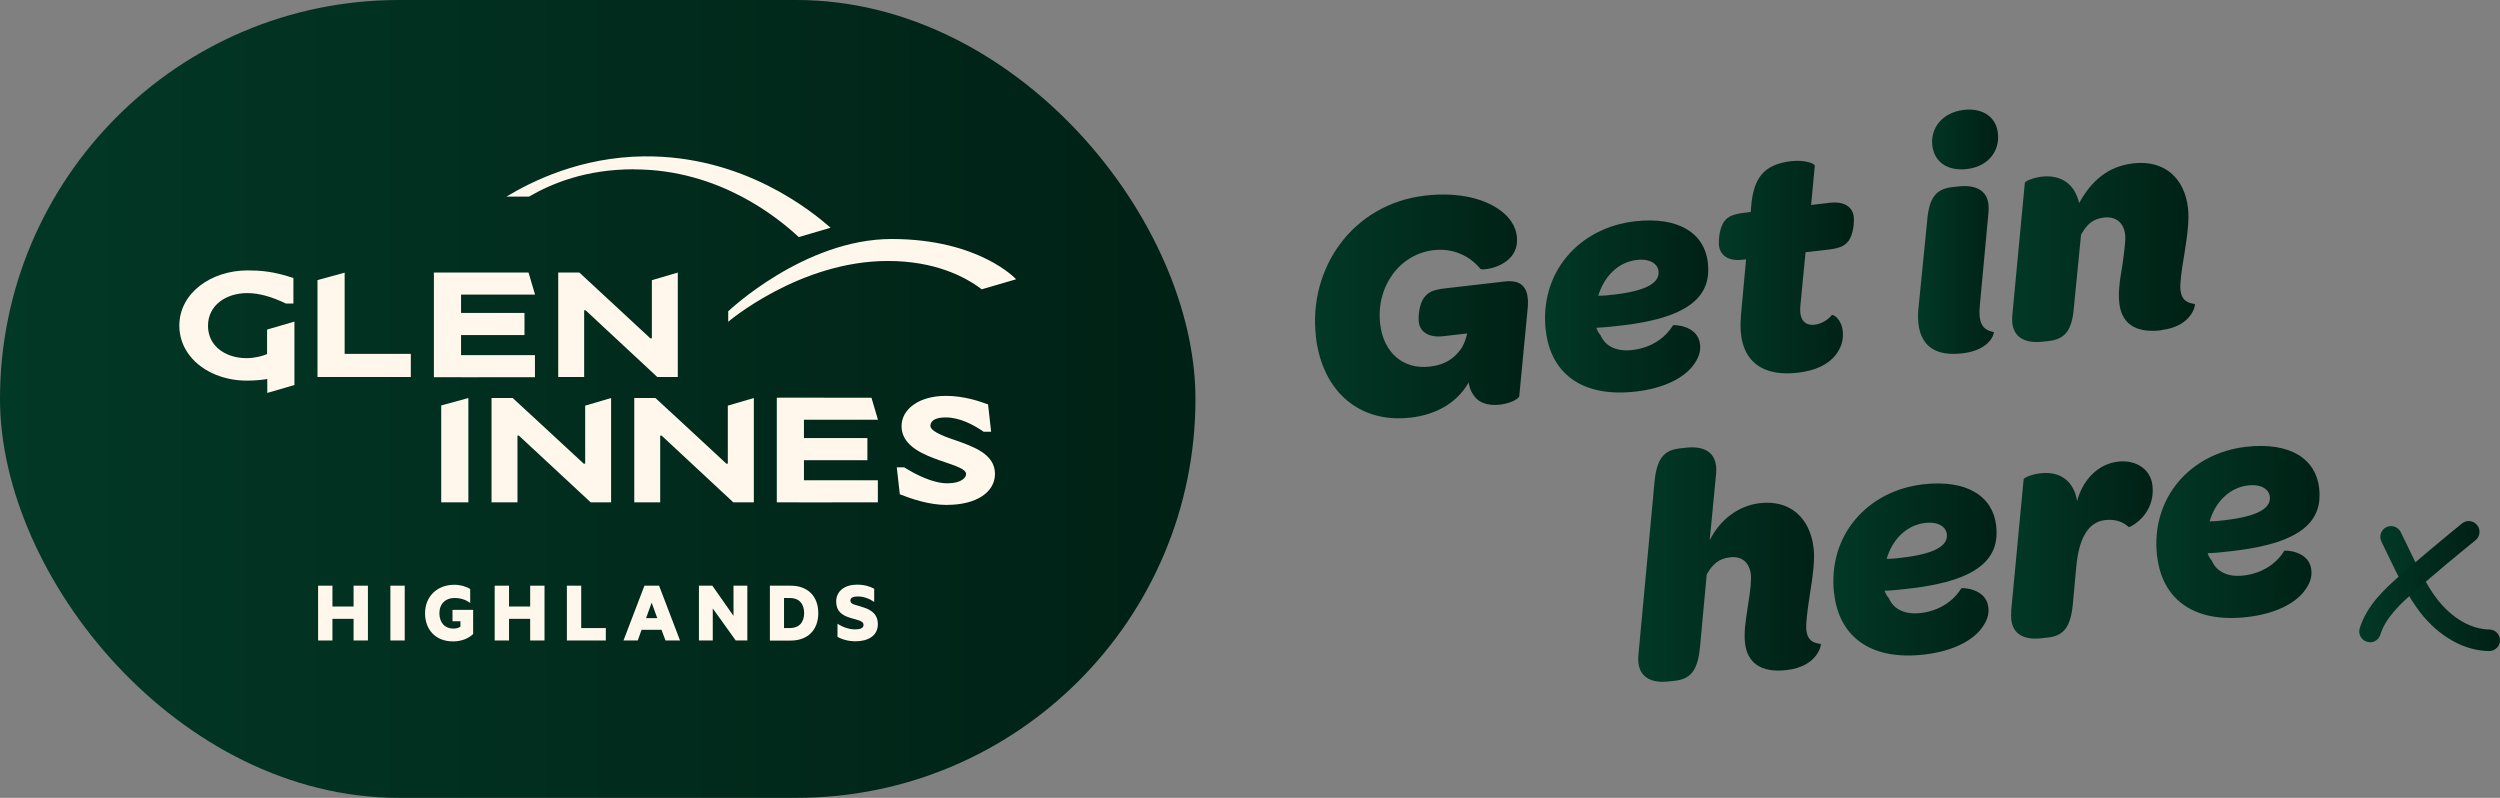
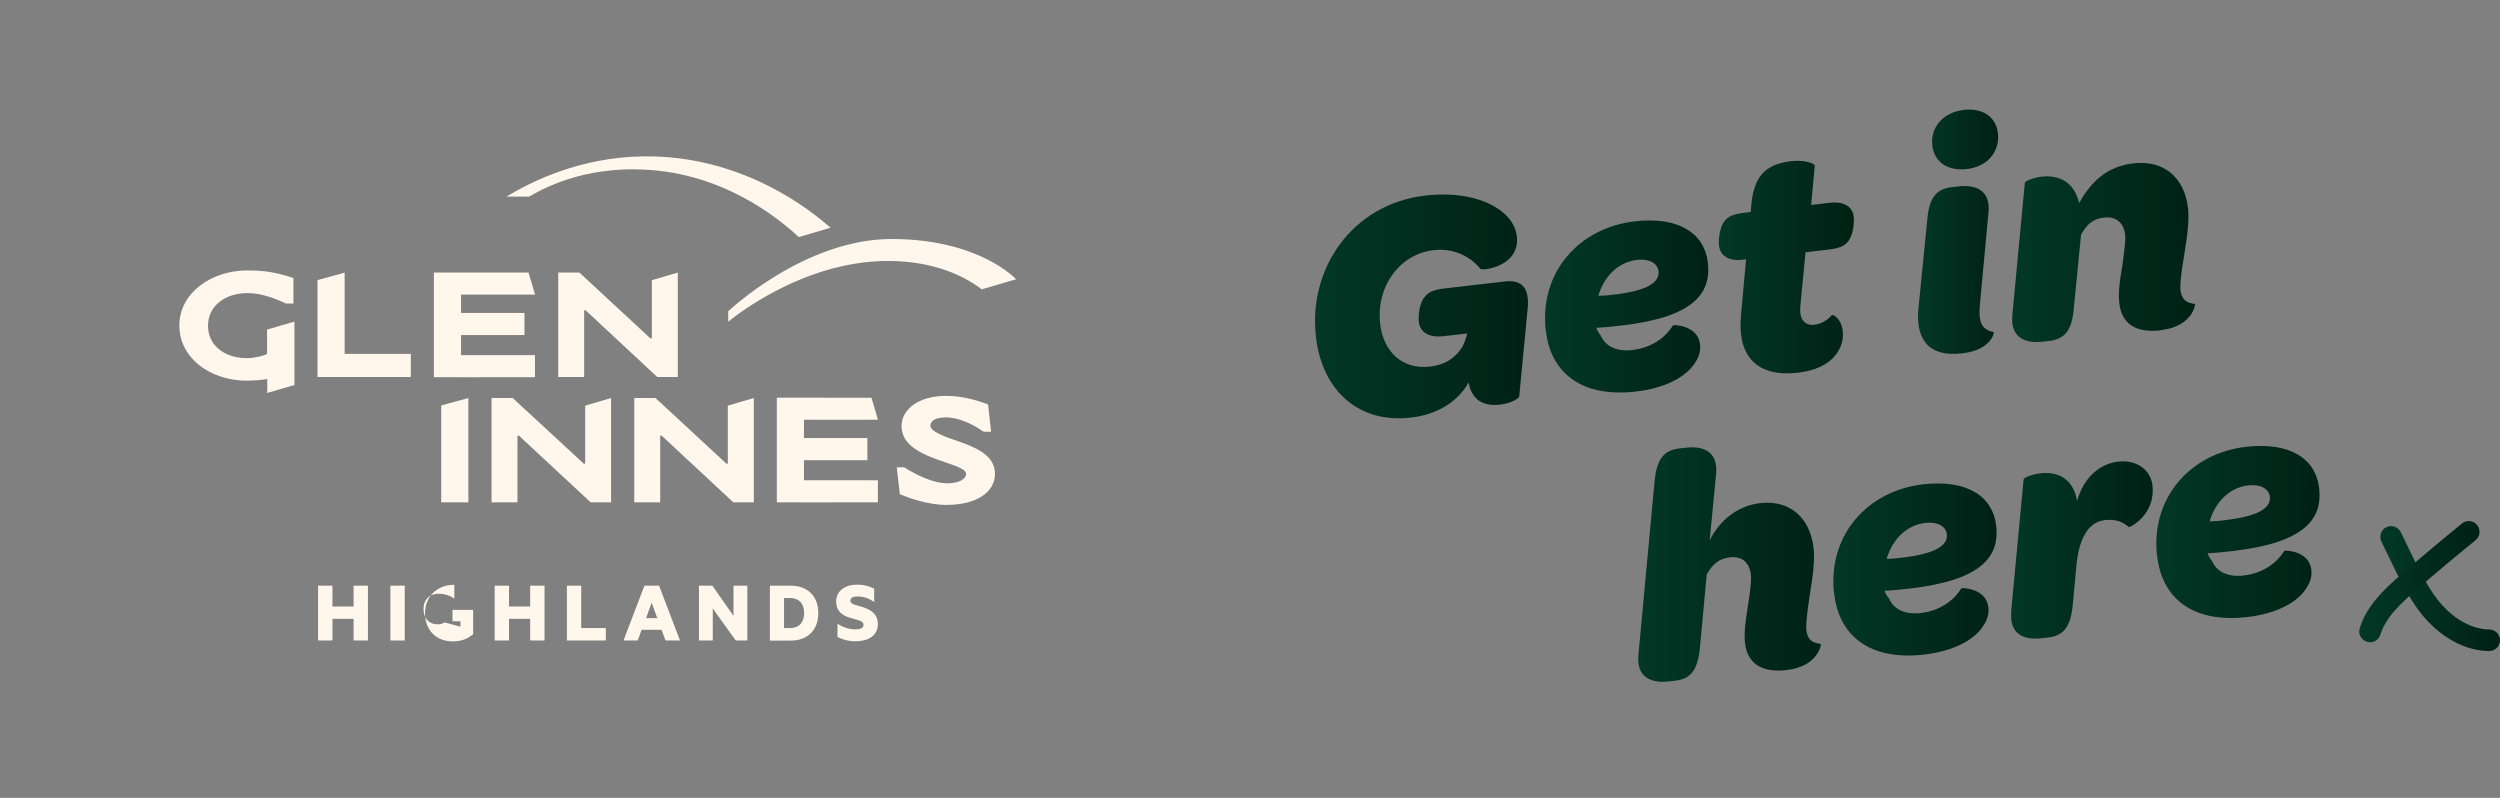
<svg xmlns="http://www.w3.org/2000/svg" xmlns:xlink="http://www.w3.org/1999/xlink" id="Layer_2" data-name="Layer 2" viewBox="0 0 245.91 78.48">
  <rect x="0" y="0" width="245.91" height="78.48" fill="#808080" stroke="none" />
  <defs>
    <style>
      .cls-1 {
        fill: url(#linear-gradient-12);
      }

      .cls-1, .cls-2, .cls-3, .cls-4, .cls-5, .cls-6, .cls-7, .cls-8, .cls-9, .cls-10, .cls-11, .cls-12, .cls-13 {
        stroke-width: 0px;
      }

      .cls-2 {
        fill: url(#linear-gradient);
      }

      .cls-3 {
        fill: #fff7eb;
      }

      .cls-4 {
        fill: url(#linear-gradient-6);
      }

      .cls-5 {
        fill: url(#linear-gradient-11);
      }

      .cls-6 {
        fill: url(#linear-gradient-5);
      }

      .cls-7 {
        fill: url(#linear-gradient-2);
      }

      .cls-8 {
        fill: url(#linear-gradient-7);
      }

      .cls-9 {
        fill: url(#linear-gradient-3);
      }

      .cls-10 {
        fill: url(#linear-gradient-9);
      }

      .cls-11 {
        fill: url(#linear-gradient-8);
      }

      .cls-12 {
        fill: url(#linear-gradient-10);
      }

      .cls-13 {
        fill: url(#linear-gradient-4);
      }
    </style>
    <linearGradient id="linear-gradient" x1="0" y1="39.24" x2="117.59" y2="39.24" gradientUnits="userSpaceOnUse">
      <stop offset="0" stop-color="#023826" />
      <stop offset="1" stop-color="#002115" />
    </linearGradient>
    <linearGradient id="linear-gradient-2" x1="129.35" y1="30.14" x2="150.3" y2="30.14" xlink:href="#linear-gradient" />
    <linearGradient id="linear-gradient-3" x1="151.97" y1="30.14" x2="168.03" y2="30.14" xlink:href="#linear-gradient" />
    <linearGradient id="linear-gradient-4" x1="169.07" y1="26.29" x2="182.34" y2="26.29" xlink:href="#linear-gradient" />
    <linearGradient id="linear-gradient-5" x1="188.67" y1="22.79" x2="196.54" y2="22.79" xlink:href="#linear-gradient" />
    <linearGradient id="linear-gradient-6" x1="197.9" y1="24.84" x2="215.88" y2="24.84" xlink:href="#linear-gradient" />
    <linearGradient id="linear-gradient-7" x1="161.11" y1="55.54" x2="179.1" y2="55.54" xlink:href="#linear-gradient" />
    <linearGradient id="linear-gradient-8" x1="180.34" y1="56.01" x2="196.4" y2="56.01" xlink:href="#linear-gradient" />
    <linearGradient id="linear-gradient-9" x1="197.8" y1="54.1" x2="211.75" y2="54.1" xlink:href="#linear-gradient" />
    <linearGradient id="linear-gradient-10" x1="212.1" y1="52.32" x2="228.16" y2="52.32" xlink:href="#linear-gradient" />
    <linearGradient id="linear-gradient-11" x1="234.13" y1="57.9" x2="245.91" y2="57.9" xlink:href="#linear-gradient" />
    <linearGradient id="linear-gradient-12" x1="232.06" y1="57.21" x2="243.89" y2="57.21" xlink:href="#linear-gradient" />
  </defs>
  <g id="Layer_1-2" data-name="Layer 1">
    <g>
-       <rect class="cls-2" x="0" y="0" width="117.59" height="78.48" rx="39.24" ry="39.24" />
      <path class="cls-3" d="m28.96,31.63v6.24l-2.67.78v-1.37c-.52.09-1.24.16-2.02.16-2.44,0-4.67-1.04-5.81-2.74-.52-.77-.82-1.67-.82-2.67,0-3.23,3.16-5.43,6.7-5.43,1.19,0,2.53.07,4.52.75v2.51h-.73c-1.41-.68-2.67-1.03-3.8-1.03-2.13,0-3.87,1.22-3.87,3.21,0,.75.24,1.39.65,1.89.68.83,1.83,1.3,3.14,1.3.82,0,1.57-.21,2.02-.4v-2.41l2.67-.78Z" />
      <path class="cls-3" d="m31.23,37.08v-9.53l2.67-.73v7.99h6.51v2.27h-9.18Z" />
      <path class="cls-3" d="m43.4,49.41v-9.53l2.67-.73v10.26h-2.67Z" />
      <g>
        <path class="cls-3" d="m36.19,57.61v5.39h-1.41v-2.13h-2.08v2.13h-1.41v-5.39h1.41v2.05h2.08v-2.05h1.41Z" />
        <path class="cls-3" d="m39.81,63h-1.41v-5.39h1.41v5.39Z" />
-         <path class="cls-3" d="m45.29,61.64v-.53h-.78v-1.12h2.03v2.38c-.54.5-1.24.72-1.99.72-1.69,0-2.74-1.14-2.74-2.77s1.17-2.8,2.88-2.8c.6,0,1.17.17,1.56.42v1.37c-.41-.3-.9-.49-1.56-.49-.86,0-1.47.57-1.47,1.5s.55,1.51,1.37,1.51c.28,0,.52-.06.69-.19Z" />
+         <path class="cls-3" d="m45.29,61.64v-.53h-.78v-1.12h2.03v2.38c-.54.5-1.24.72-1.99.72-1.69,0-2.74-1.14-2.74-2.77s1.17-2.8,2.88-2.8v1.37c-.41-.3-.9-.49-1.56-.49-.86,0-1.47.57-1.47,1.5s.55,1.51,1.37,1.51c.28,0,.52-.06.69-.19Z" />
        <path class="cls-3" d="m53.56,57.61v5.39h-1.41v-2.13h-2.08v2.13h-1.41v-5.39h1.41v2.05h2.08v-2.05h1.41Z" />
        <path class="cls-3" d="m55.76,57.61h1.41v4.17h2.42v1.22h-3.83v-5.39Z" />
        <path class="cls-3" d="m64.83,57.61l2.06,5.39h-1.43l-.39-1.05h-1.96l-.38,1.05h-1.4l2.06-5.39h1.44Zm-1.29,3.19h1.11l-.55-1.52-.55,1.52Z" />
        <path class="cls-3" d="m73.51,63h-1.14l-2.26-3.15v3.15h-1.36v-5.39h1.32l2.08,2.97v-2.97h1.36v5.39Z" />
        <path class="cls-3" d="m75.73,57.61h2.04c1.7,0,2.72,1.05,2.72,2.7s-1.03,2.7-2.72,2.7h-2.04v-5.39Zm1.97,4.17c.9,0,1.4-.57,1.4-1.48s-.5-1.48-1.4-1.48h-.58v2.96h.58Z" />
        <path class="cls-3" d="m82.38,61.35c.47.32,1.12.56,1.73.56.45,0,.83-.1.83-.43,0-.26-.17-.35-.46-.46l-.82-.24c-.9-.26-1.41-.71-1.41-1.61,0-1.07.9-1.66,2.04-1.66.73,0,1.25.16,1.7.4v1.3c-.48-.33-1.02-.54-1.63-.54-.4,0-.71.11-.71.39,0,.25.17.34.45.43l.82.25c.98.31,1.43.83,1.43,1.65,0,1.17-.99,1.69-2.2,1.69-.72,0-1.37-.2-1.77-.44v-1.3Z" />
      </g>
      <path class="cls-3" d="m46.49,28.98c.6,0,1.2,0,6.14,0h0s-.64-2.17-.64-2.17c-3.89,0-4.16,0-4.42,0-1.62-.01-3.23,0-4.89,0v10.29c1.82,0,3.61.02,9.94,0v-2.17c-5.34,0-6.3,0-7.27,0,0-.26,0-1.05,0-1.97h6.24v-2.18h-6.24c0-.88,0-1.6,0-1.8.38,0,.76,0,1.13,0Z" />
      <path class="cls-3" d="m80.22,41.29c.6,0,1.2,0,6.14,0h0s-.64-2.17-.64-2.17c-3.89,0-4.16,0-4.42,0-1.62-.01-3.23,0-4.89,0v10.29c1.82,0,3.61.02,9.94,0v-2.17c-5.34,0-6.3,0-7.27,0,0-.26,0-1.05,0-1.97h6.24v-2.18h-6.24c0-.88,0-1.6,0-1.8.38,0,.76,0,1.13,0Z" />
      <path class="cls-3" d="m93.17,49.67c-1.78,0-3.49-.59-4.66-1.05l-.3-2.65h.73c1.12.7,2.81,1.57,4.24,1.57s1.85-.59,1.85-.91c0-1.22-6.35-1.36-6.35-4.71,0-1.66,1.69-2.98,4.36-2.98,1.78,0,3.28.52,4.15.84l.3,2.69h-.73c-1.01-.7-2.37-1.41-3.72-1.41-1.5,0-1.52.68-1.52.84,0,.63,1.99,1.24,2.53,1.43,1.64.59,3.82,1.31,3.82,3.28,0,1.83-1.87,3.05-4.69,3.05Z" />
      <polygon class="cls-3" points="66.67 26.81 66.67 37.08 64.65 37.08 57.6 30.52 57.46 30.52 57.46 37.08 54.91 37.08 54.91 26.81 56.99 26.81 59.32 28.97 63.97 33.28 64.12 33.28 64.12 27.56 66.67 26.81" />
      <polygon class="cls-3" points="60.11 39.15 60.11 49.41 58.1 49.41 51.04 42.85 50.9 42.85 50.9 49.41 48.35 49.41 48.35 39.15 50.43 39.15 52.76 41.3 57.42 45.61 57.56 45.61 57.56 39.9 60.11 39.15" />
      <polygon class="cls-3" points="74.15 39.15 74.15 49.41 72.13 49.41 65.08 42.85 64.94 42.85 64.94 49.41 62.39 49.41 62.39 39.15 64.47 39.15 66.8 41.3 71.45 45.61 71.59 45.61 71.59 39.9 74.15 39.15" />
      <path class="cls-3" d="m96.56,28.46l3.39-.99h0s-3.62-3.96-12.24-3.96-16.08,7.11-16.08,7.11v1.03s7.02-5.98,15.7-5.98c4.67,0,7.64,1.57,9.24,2.79Z" />
      <path class="cls-3" d="m62.37,16.66c8.46,0,14.27,4.87,16.2,6.66l3.13-.92c-1.86-1.62-8.54-7.12-18.36-7.02-6.27.07-11.03,2.46-13.53,3.96h2.22c2.27-1.31,5.6-2.69,10.34-2.69Z" />
      <g>
        <g>
          <path class="cls-7" d="m129.44,33.09c-.77-6.66,3.57-13.02,10.74-13.85,3.36-.39,5.99.33,7.55,1.57.85.67,1.37,1.51,1.47,2.43.35,2.98-3.4,3.42-3.58,3.21-.98-1.21-2.62-2.08-4.62-1.84-3.3.38-5.67,3.55-5.24,7.26.32,2.79,2.23,4.5,4.89,4.19,1.11-.13,1.9-.51,2.51-1.1.55-.55.88-1,1.16-2.16l-2.35.27c-1.46.17-2.3-.44-2.41-1.39-.06-.51.02-1.8.55-2.44.36-.46.78-.73,1.99-.87l5.9-.68c1.71-.2,2.45.62,2.27,2.63l-.83,8.65c.02.19-.76.7-1.87.83-1.21.14-2.21-.16-2.73-1.1-.2-.3-.3-.64-.38-1.08-1.04,1.86-3.01,3.15-5.71,3.46-4.95.57-8.68-2.47-9.32-7.99Z" />
          <path class="cls-9" d="m152.05,32.56c-.67-5.78,3.29-10.16,8.75-10.79,4.35-.5,6.86,1.2,7.19,4.05.36,3.08-1.47,5.38-8.42,6.19-.79.09-1.62.19-2.55.23.1.28.22.52.41.72.45,1.07,1.54,1.65,3.13,1.47,1.84-.21,3.24-1.18,4-2.43.02-.07,2.44-.03,2.66,1.85.09.79-.16,1.43-.74,2.18-.9,1.13-2.74,2.15-5.53,2.48-5.59.65-8.43-2.01-8.89-5.95Zm6.63-3.57c3.49-.4,4.58-1.27,4.46-2.32-.08-.7-.82-1.26-2.15-1.1-1.87.22-3.24,1.69-3.77,3.52.55,0,1.02-.05,1.47-.11Z" />
          <path class="cls-13" d="m171.24,31.1l.51-5.59-.38.04c-1.3.15-2.17-.39-2.28-1.38-.06-.51.02-1.77.55-2.44.34-.42.79-.67,2-.81l.57-.07.04-.52c.22-2.82,1.25-4.17,3.95-4.48,1.33-.15,2.34.24,2.31.47l-.36,3.84,1.81-.21c1.43-.17,2.26.38,2.38,1.36.06.51-.02,1.77-.55,2.44-.37.43-.79.67-2,.81l-2.19.25-.51,5.3c-.13,1.37.48,1.94,1.4,1.83.67-.08,1.3-.47,1.69-.94.15-.11.94.37,1.08,1.55.1.89-.16,1.66-.69,2.36-.76.96-2.01,1.55-3.72,1.75-4.03.47-5.98-1.65-5.6-5.59Z" />
          <path class="cls-6" d="m188.71,30.3l.86-8.65c.19-2.24.9-3.06,2.42-3.24l.63-.07c1.65-.19,3.22.3,2.97,2.61l-.83,8.91c-.2,1.89.2,2.58,1.35,2.8.07.02-.21,1.76-3.1,2.1-3.55.41-4.57-1.66-4.31-4.45Zm1.36-15.98c-.2-1.71.97-3.26,3.1-3.51,1.71-.2,3.15.57,3.35,2.28.21,1.78-.97,3.3-3.06,3.54-1.81.21-3.19-.63-3.39-2.31Z" />
          <path class="cls-4" d="m212.57,32.49c-2.67.31-3.89-.8-4.1-2.64-.11-.95-.03-1.89.3-3.8.19-1.37.33-2.45.27-2.96-.14-1.17-.89-1.83-2.09-1.69-1.08.13-1.66.64-2.25,1.68l-.71,7.22c-.19,2.24-.9,3.06-2.45,3.24l-.63.07c-1.62.19-3.19-.34-2.97-2.61l1.23-13.01c.01-.16.75-.5,1.7-.62,1.21-.14,2.44.23,3.15,1.37.2.33.38.76.5,1.23,1.17-2.13,2.77-3.6,5.3-3.9,3.08-.36,5.06,1.44,5.4,4.39.13,1.11-.03,2.51-.37,4.61-.27,1.57-.44,2.85-.37,3.48.11.92.6,1.25,1.41,1.35.1.02-.23,2.21-3.3,2.57Z" />
        </g>
        <g>
          <path class="cls-8" d="m171.65,63.27c-.11-.95,0-1.9.3-3.8.23-1.38.33-2.45.27-2.96-.14-1.17-.86-1.83-2.06-1.69-1.08.13-1.69.65-2.28,1.68l-.67,7.22c-.22,2.24-.93,3.07-2.45,3.24l-.63.07c-1.62.19-3.19-.34-2.97-2.61l1.59-17.07c.22-2.24.93-3.07,2.45-3.24l.63-.07c1.65-.19,3.19.31,2.97,2.61l-.63,6.5c.96-1.94,2.72-3.4,4.95-3.66,2.95-.34,4.93,1.45,5.27,4.41.13,1.11-.03,2.51-.37,4.61-.24,1.57-.41,2.85-.34,3.48.11.92.56,1.25,1.41,1.35.1.02-.26,2.22-3.34,2.57-2.63.31-3.89-.8-4.1-2.64Z" />
          <path class="cls-11" d="m180.41,58.43c-.67-5.78,3.29-10.16,8.75-10.79,4.35-.5,6.86,1.2,7.19,4.05.36,3.08-1.47,5.38-8.42,6.19-.79.09-1.62.19-2.55.23.1.28.22.52.41.72.45,1.07,1.54,1.65,3.13,1.47,1.84-.21,3.24-1.18,4-2.43.02-.07,2.44-.03,2.66,1.85.09.79-.16,1.43-.74,2.18-.9,1.13-2.74,2.15-5.53,2.48-5.59.65-8.43-2.01-8.89-5.95Zm6.63-3.57c3.49-.4,4.58-1.27,4.46-2.32-.08-.7-.82-1.26-2.15-1.1-1.87.22-3.24,1.69-3.77,3.53.55,0,1.02-.05,1.47-.11Z" />
          <path class="cls-10" d="m197.82,60.17l1.23-13.01c.01-.16.71-.5,1.7-.61,1.17-.14,2.4.2,3.08,1.35.24.39.39.82.48,1.39.54-2.02,1.99-3.64,4.02-3.88,1.78-.21,3.21.75,3.39,2.31.34,2.95-2.25,4.18-2.32,4.13-.5-.46-1.22-.82-2.36-.69-1.71.2-2.57,1.94-2.81,4.6l-.34,3.71c-.22,2.24-.93,3.07-2.45,3.24l-.63.07c-1.62.19-3.19-.31-2.97-2.61Z" />
          <path class="cls-12" d="m212.18,54.74c-.67-5.78,3.29-10.16,8.75-10.79,4.35-.5,6.86,1.2,7.19,4.05.36,3.08-1.47,5.38-8.42,6.19-.79.09-1.62.19-2.55.23.1.28.22.52.41.72.45,1.07,1.54,1.65,3.13,1.47,1.84-.21,3.24-1.18,4-2.43.02-.07,2.44-.03,2.66,1.85.09.79-.16,1.43-.74,2.18-.9,1.13-2.74,2.15-5.53,2.48-5.59.65-8.43-2.01-8.89-5.95Zm6.63-3.57c3.49-.4,4.58-1.27,4.46-2.32-.08-.7-.82-1.26-2.15-1.1-1.87.22-3.24,1.69-3.77,3.53.55,0,1.02-.05,1.47-.11Z" />
        </g>
      </g>
      <path class="cls-5" d="m244.85,64.04s0,0,0,0c-2.44-.02-4.91-1.4-6.78-3.79-1.21-1.55-2.22-3.66-3.12-5.52-.25-.51-.48-.99-.7-1.45-.26-.52-.05-1.16.47-1.42.52-.26,1.16-.05,1.42.47.23.47.47.96.72,1.48.85,1.76,1.81,3.76,2.87,5.13,1.47,1.88,3.34,2.96,5.13,2.98.58,0,1.05.48,1.05,1.07,0,.58-.48,1.05-1.06,1.05Z" />
      <path class="cls-1" d="m233.12,63.17c-.1,0-.21-.02-.31-.05-.56-.17-.87-.77-.7-1.32.69-2.21,2.35-3.8,4.15-5.35,1.95-1.69,3.94-3.36,5.91-4.96.45-.37,1.12-.3,1.49.16.37.45.3,1.12-.16,1.49-1.95,1.58-3.92,3.23-5.85,4.91-1.55,1.35-2.99,2.7-3.51,4.38-.14.45-.56.75-1.01.75Z" />
    </g>
  </g>
</svg>